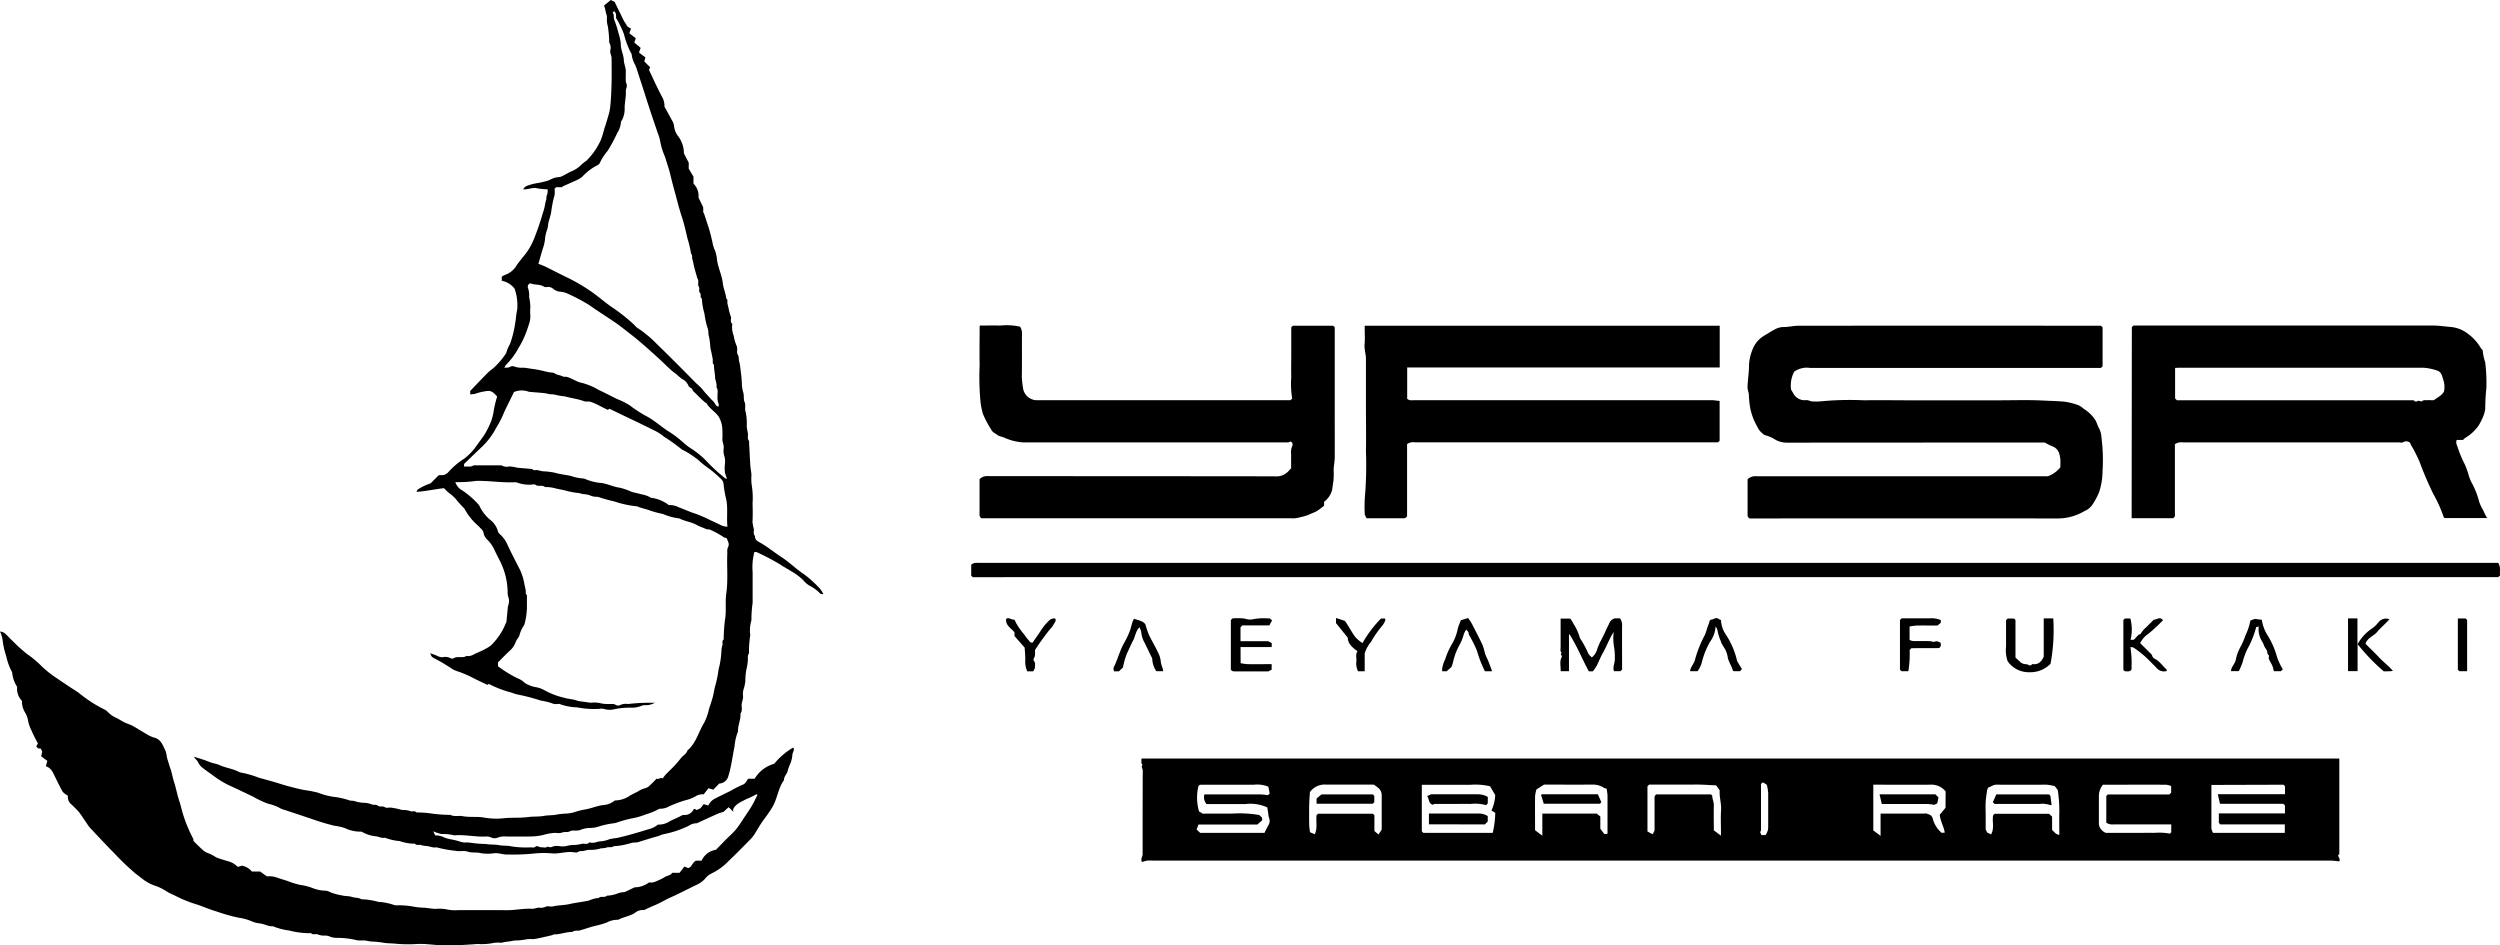
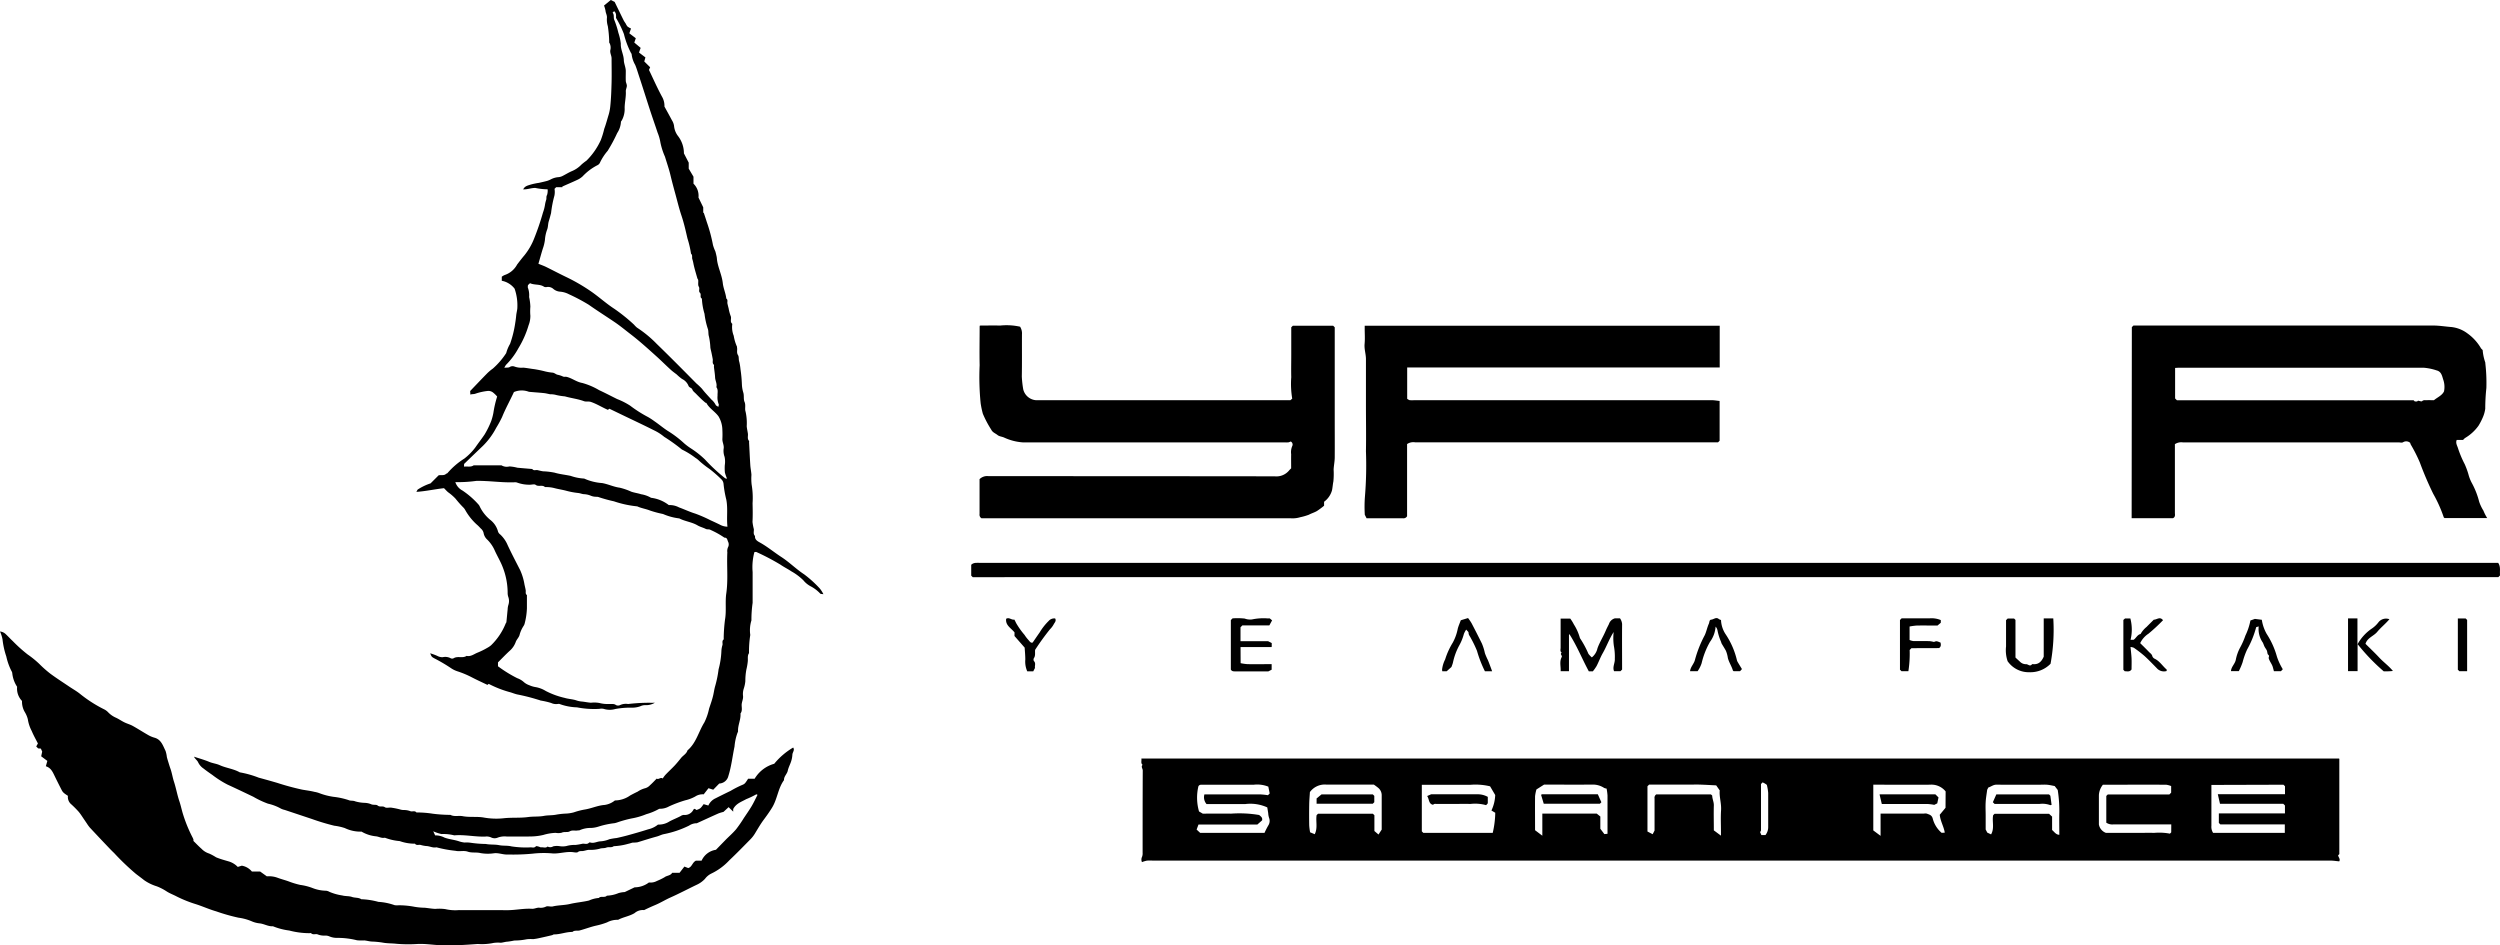
<svg xmlns="http://www.w3.org/2000/svg" id="Group_44300" data-name="Group 44300" width="166.762" height="63.039" viewBox="0 0 166.762 63.039">
  <defs>
    <clipPath id="clip-path">
      <rect id="Rectangle_23220" data-name="Rectangle 23220" width="166.762" height="63.039" />
    </clipPath>
  </defs>
  <g id="Group_44292" data-name="Group 44292" clip-path="url(#clip-path)">
    <path id="Path_157723" data-name="Path 157723" d="M829.867,505.2c-.2-.018-.376-.049-.554-.049q-31.652,0-63.3,0H750.747a3.311,3.311,0,0,0-.4,0,2.131,2.131,0,0,0-.334.1.418.418,0,0,1,.005-.35.616.616,0,0,0,.039-.264c0-1.835,0-3.67.009-5.5,0-.126-.137-.249-.01-.374-.14-.115-.055-.27-.082-.423H829.86c.007.008.021.017.023.028a.6.6,0,0,1,0,.08q0,3.094,0,6.188a.452.452,0,0,1,0,.079c0,.011-.018.019-.027.029s-.02.018-.028.029-.015.021-.028.04c.044.133.168.267.07.394m-61.189-5.115v3.108l.1.1h4.63a6.278,6.278,0,0,0,.169-1.341l-.255-.151a2.634,2.634,0,0,0,.252-1.031l-.342-.582a4.164,4.164,0,0,0-1.328-.1c-1.071,0-2.141,0-3.225,0m52.668.008c0,.93,0,1.827,0,2.725a.751.751,0,0,0,.113.472h4.784v-.564h-4.3l-.1-.1V502h4.409v-.527l-.111-.111h-4.222l-.146-.643h4.482v-.53l-.1-.1Zm-62.975,1.5a2.714,2.714,0,0,0-1.456-.226H754.32a.691.691,0,0,1-.141-.643c1.26,0,2.494,0,3.728,0a4.994,4.994,0,0,1,.51.054l.117-.117-.092-.454a1.99,1.99,0,0,0-.964-.129c-.59,0-1.18,0-1.771,0-.55,0-1.1,0-1.65,0-.108,0-.216-.011-.279.108a3.309,3.309,0,0,0,.042,1.676l.249.146c.632,0,1.263-.009,1.893,0a7.868,7.868,0,0,1,1.873.091c.082.087.238.151.192.356l-.317.28h-3.926l-.125.335.235.218h4.295a5.12,5.12,0,0,1,.25-.49.56.56,0,0,0,.049-.52,1.214,1.214,0,0,1-.053-.3c-.023-.148-.048-.3-.063-.39m52.526-1.421c-.156-.028-.331-.072-.507-.087s-.375,0-.563,0c-.938,0-1.876.007-2.814-.005-.223,0-.372.143-.543.188l-.078.154c-.038.3-.088.563-.1.832-.018.293,0,.588,0,.882v.935l.108.208.253.118c.241-.417.055-.864.139-1.28l.095-.095h3.631l.205.19v.893c.148.121.251.313.482.319,0-.5-.013-.992,0-1.486a9.081,9.081,0,0,0-.107-1.505l-.2-.258m-7.277.356a1.212,1.212,0,0,0-1.044-.449c-1.127.007-2.254,0-3.381,0h-.4v3.05l.486.362v-1.483h2.885a.539.539,0,0,1,.2,0c.15.066.306.078.386.3a1.859,1.859,0,0,0,.6.981l.21-.011c-.062-.41-.292-.757-.334-1.194l.385-.465ZM781,500.346a.62.62,0,0,1-.153-.041,1.373,1.373,0,0,0-.833-.224c-1.059.007-2.118,0-3.178,0l-.509.323a2.64,2.64,0,0,0-.092.455c-.008.748,0,1.5,0,2.264l.485.367v-1.473h3.63l.239.191v.818l.269.357.21-.021c0-.868,0-1.711,0-2.553a3.686,3.686,0,0,0-.062-.464m-19.241,1.68h3.653l.1.1v1.052l.273.234.214-.33c0-.761,0-1.512,0-2.261a.637.637,0,0,0-.22-.512c-.1-.084-.2-.154-.305-.229-1.062,0-2.122.005-3.183,0a1.224,1.224,0,0,0-1.081.5c-.014.245-.041.529-.046.813q-.012.7,0,1.406a3.952,3.952,0,0,0,.059.464l.309.128c.212-.424.059-.854.125-1.271l.094-.094m56.916.71c-1.305,0-2.579,0-3.852,0a.725.725,0,0,1-.482-.114v-1.784l.1-.1h4.108l.118-.118v-.441a1.389,1.389,0,0,0-.334-.089c-1.406-.006-2.812,0-4.218,0a1.213,1.213,0,0,0-.268.7c0,.694,0,1.388,0,1.952a.735.735,0,0,0,.47.56h2.131c.362,0,.724-.009,1.086,0a3.779,3.779,0,0,1,1.051.052l.087-.087Zm-30.521.392.483.36V503.2c0-.469-.024-.939.007-1.405s-.131-.907-.088-1.325l-.236-.338c-.345-.017-.709-.039-1.074-.051-.241-.008-.483,0-.724,0h-2.677l-.11.11v3.019l.346.181.127-.245c0-.691,0-1.414,0-2.136a.271.271,0,0,1,.118-.278h3.638c.037.037.089.064.09.094.007.219.114.417.108.642-.015.535,0,1.071,0,1.657m3.082.11.09.214h.269a.844.844,0,0,0,.185-.532c0-.761,0-1.522,0-2.282a3.275,3.275,0,0,0-.087-.523c0-.011-.018-.019-.056-.057l-.225-.126-.112.112v2.841c0,.08,0,.16,0,.24a.215.215,0,0,1-.019.072c0,.011-.018.019-.027.029l-.012.012" transform="translate(-673.839 -447.744)" />
    <path id="Path_157724" data-name="Path 157724" d="M24.12,55.473A2.4,2.4,0,0,1,23,55.236a3.617,3.617,0,0,0-.7-.156,15.328,15.328,0,0,1-1.505-.453c-.6-.2-1.2-.4-1.8-.6a1.18,1.18,0,0,1-.247-.084,3.163,3.163,0,0,0-.871-.334,5.939,5.939,0,0,1-.975-.459c-.571-.273-1.142-.547-1.718-.81a6.644,6.644,0,0,1-1.018-.647c-.2-.138-.4-.279-.587-.427a1.038,1.038,0,0,1-.359-.409c-.055-.131-.2-.223-.282-.383.338.112.683.206,1.011.343.232.1.48.119.713.225.428.194.915.239,1.332.477a6.555,6.555,0,0,1,1.265.356c.406.108.817.225,1.223.343a17.154,17.154,0,0,0,1.669.453c.273.05.551.08.821.149a1.722,1.722,0,0,1,.363.1,4.373,4.373,0,0,0,.912.232,4.953,4.953,0,0,1,1,.216c.135.068.293.018.447.086a2.533,2.533,0,0,0,.645.1,1.275,1.275,0,0,1,.406.086c.15.079.349.009.442.089.155.132.328.009.485.116.111.076.313,0,.466.035a5.214,5.214,0,0,1,.52.105.92.92,0,0,0,.26.048,1.17,1.17,0,0,1,.453.076c.124.053.293-.058.408.086.005.006.026,0,.039,0a6.84,6.84,0,0,1,1.054.084,9.555,9.555,0,0,0,1.175.077c.26.138.546.035.811.086.471.091.955.01,1.415.092a4.672,4.672,0,0,0,1.337.046c.542-.059,1.086-.006,1.618-.079.355-.049.711-.012,1.054-.077.274-.051.549-.028.812-.081a4.7,4.7,0,0,1,.613-.071,2.428,2.428,0,0,0,.569-.084A4.685,4.685,0,0,1,39,54c.45-.069.865-.273,1.329-.306a1.4,1.4,0,0,0,.688-.3,1.79,1.79,0,0,0,1.017-.332c.164-.089.33-.175.5-.255a1.6,1.6,0,0,1,.511-.231.691.691,0,0,0,.316-.2c.151-.133.287-.282.445-.44.124.092.255-.119.4-.006a2.079,2.079,0,0,1,.174-.237c.2-.213.421-.414.623-.628.151-.161.289-.334.428-.506s.36-.275.428-.506c.586-.495.739-1.251,1.126-1.866a3.826,3.826,0,0,0,.314-.914c.1-.307.214-.611.283-.932.039-.179.066-.369.116-.55a7.293,7.293,0,0,0,.235-1.144,5.5,5.5,0,0,0,.188-1.218,1.559,1.559,0,0,1,.073-.408c.022-.124-.053-.268.08-.371.013-.01,0-.051,0-.078a10.933,10.933,0,0,1,.089-1.251c.1-.58,0-1.165.083-1.735.132-.915.025-1.829.071-2.741a.622.622,0,0,1,.063-.378.408.408,0,0,0-.016-.338c-.048-.1-.05-.278-.24-.263a5.59,5.59,0,0,0-.913-.512c-.115-.072-.227-.019-.334-.073-.176-.09-.377-.135-.546-.235-.381-.225-.83-.263-1.217-.465a3.83,3.83,0,0,1-1.086-.294,6.905,6.905,0,0,1-.871-.233c-.278-.111-.579-.151-.851-.277a6.981,6.981,0,0,1-1.555-.337,9.857,9.857,0,0,1-.974-.265.494.494,0,0,0-.184-.038.941.941,0,0,1-.411-.082,1.322,1.322,0,0,0-.409-.09c-.134,0-.265-.067-.409-.08a5.093,5.093,0,0,1-.819-.156c-.245-.064-.495-.1-.738-.163a2.188,2.188,0,0,0-.653-.074c-.174-.177-.431,0-.626-.151-.074-.059-.234-.013-.355-.009a2.376,2.376,0,0,1-.9-.149.422.422,0,0,0-.156-.012c-.85.033-1.693-.11-2.545-.093a8.835,8.835,0,0,1-1.4.081.976.976,0,0,0,.475.561,5.55,5.55,0,0,1,1.063.925.515.515,0,0,1,.1.16,2.665,2.665,0,0,0,.695.874,1.455,1.455,0,0,1,.519.789.4.4,0,0,0,.14.181,2.059,2.059,0,0,1,.5.717c.262.562.552,1.112.833,1.665a3.854,3.854,0,0,1,.29.965c.026.123.059.245.079.369s-.041.242.082.328c0,.295,0,.589,0,.884a4.618,4.618,0,0,1-.163,1.058.662.662,0,0,1-.069.132,2.11,2.11,0,0,0-.247.54c-.037.209-.21.336-.273.532a1.429,1.429,0,0,1-.418.592c-.265.245-.514.507-.76.752v.261a8.594,8.594,0,0,0,1.283.793,1.338,1.338,0,0,1,.454.272,1.112,1.112,0,0,0,.355.2,1.656,1.656,0,0,0,.392.12,1.9,1.9,0,0,1,.7.261,5.266,5.266,0,0,0,1.259.461c.265.081.555.084.813.178a1.529,1.529,0,0,0,.374.07c.191.022.38.063.571.076a1.959,1.959,0,0,1,.558.016,2.16,2.16,0,0,0,.657.068c.152.016.308-.038.456.073a.3.3,0,0,0,.272,0,.916.916,0,0,1,.535-.071,12.2,12.2,0,0,1,1.457-.084c.077.008.156,0,.326,0a1.146,1.146,0,0,1-.6.161.737.737,0,0,0-.371.075,1.581,1.581,0,0,1-.528.092,5.591,5.591,0,0,0-1.132.088,1.342,1.342,0,0,1-.784-.009.658.658,0,0,0-.28,0,5.95,5.95,0,0,1-1.495-.1,3.677,3.677,0,0,1-1.153-.22c-.054-.026-.132,0-.2,0a.765.765,0,0,1-.373-.073,5.071,5.071,0,0,0-.7-.161c-.08-.03-.166-.055-.248-.079a12.759,12.759,0,0,0-1.275-.321c-.2-.037-.38-.125-.575-.172a7.068,7.068,0,0,1-1.367-.541l-.086.068c-.342-.165-.7-.327-1.051-.51a6.2,6.2,0,0,0-.962-.4,1.672,1.672,0,0,1-.433-.218,11.308,11.308,0,0,0-1.1-.645c-.176-.1-.176-.1-.272-.335a3.92,3.92,0,0,1,.465.17.734.734,0,0,0,.367.092.762.762,0,0,1,.534.069.217.217,0,0,0,.2,0c.269-.168.6.023.862-.157.276.063.492-.118.718-.211a4.935,4.935,0,0,0,.669-.329,1.374,1.374,0,0,0,.25-.171,4.173,4.173,0,0,0,.97-1.447c.014-.034.047-.065.05-.1.03-.283.054-.567.083-.851a1.108,1.108,0,0,1,.051-.3.818.818,0,0,0,0-.5.829.829,0,0,1-.051-.258,4.729,4.729,0,0,0-.33-1.753c-.141-.369-.348-.713-.515-1.073a2.358,2.358,0,0,0-.509-.757.771.771,0,0,1-.244-.414.535.535,0,0,0-.188-.328c-.084-.087-.165-.177-.257-.255a3.816,3.816,0,0,1-.777-.965.887.887,0,0,0-.106-.157,6.806,6.806,0,0,1-.548-.615,3.252,3.252,0,0,0-.5-.433c-.091-.079-.172-.17-.272-.27-.591.064-1.188.2-1.843.247.054-.088.07-.149.108-.168a3.57,3.57,0,0,1,.839-.4l.54-.539c.192-.031.358.03.49-.092.027-.025.077-.029.1-.057a5,5,0,0,1,1.122-.965,3.9,3.9,0,0,0,.733-.742c.2-.293.423-.573.62-.868a5.9,5.9,0,0,0,.442-.9,3.63,3.63,0,0,0,.144-.545,7.232,7.232,0,0,1,.251-1.085,2.051,2.051,0,0,0-.284-.275.517.517,0,0,0-.314-.1,3.8,3.8,0,0,0-.848.184c-.125.047-.223.016-.341.064l-.014-.24c.361-.376.741-.778,1.129-1.173a3.047,3.047,0,0,1,.385-.324,5.018,5.018,0,0,0,.89-1.032,2.479,2.479,0,0,1,.258-.617,7.168,7.168,0,0,0,.338-1.351c.029-.177.054-.352.07-.531s.062-.325.076-.49a3.4,3.4,0,0,0-.181-1.307,1.409,1.409,0,0,0-.856-.529V18.46a.776.776,0,0,1,.2-.117,1.467,1.467,0,0,0,.825-.7c.154-.2.311-.409.475-.6a4.213,4.213,0,0,0,.66-1.137,17.322,17.322,0,0,0,.588-1.726,2.782,2.782,0,0,0,.145-.584,2.42,2.42,0,0,1,.076-.289c.021-.1-.013-.2.052-.3a.982.982,0,0,0,.038-.379,4.249,4.249,0,0,1-.815-.09c-.272-.008-.529.106-.815.094.114-.233.32-.257.492-.318a4.523,4.523,0,0,1,.556-.117c.184-.04.368-.082.55-.131a1.542,1.542,0,0,0,.242-.1,1.288,1.288,0,0,1,.5-.148.734.734,0,0,0,.287-.081c.2-.1.391-.222.6-.313a1.889,1.889,0,0,0,.662-.449,3.635,3.635,0,0,1,.333-.26,4.586,4.586,0,0,0,.955-1.372,5.632,5.632,0,0,0,.229-.75c.118-.314.2-.64.3-.962a3.035,3.035,0,0,0,.1-.518c.057-.535.075-1.075.089-1.613s0-1.072,0-1.607c0-.18-.109-.338-.087-.53a.676.676,0,0,0-.071-.53c-.013-.017,0-.052,0-.079a7.979,7.979,0,0,0-.092-1.009,1.533,1.533,0,0,1-.062-.531c.027-.181-.077-.323-.091-.49a2.119,2.119,0,0,0-.1-.355L40.743,0,41,.127c.187.384.391.808.6,1.23.039.078.095.148.141.223a.843.843,0,0,0,.117.19,1.214,1.214,0,0,0,.234.132l-.113.32.432.329-.1.288.424.355-.111.31.429.326-.077.27.392.386-.078.178c.279.581.556,1.213.886,1.816a1.211,1.211,0,0,1,.146.627c.165.3.336.608.5.918a.93.93,0,0,1,.141.38,1.3,1.3,0,0,0,.258.661,1.887,1.887,0,0,1,.4,1.164l.32.62v.4l.318.537v.466a1.118,1.118,0,0,1,.333.922l.317.655V14.2l.035-.011c.069.212.141.422.207.635a10.5,10.5,0,0,1,.408,1.52,2.707,2.707,0,0,0,.155.417c.035.107.056.218.082.328s.024.2.04.3c.081.511.321.977.378,1.5.037.342.195.673.233,1.025.126.088.053.22.076.331s.052.219.08.328a2.875,2.875,0,0,0,.136.506c.078.17-.073.377.105.52.007.005,0,.026,0,.039a1.558,1.558,0,0,0,.1.763,2.875,2.875,0,0,0,.212.715c.012.02,0,.051.009.076.031.163-.046.326.066.5.073.112.025.291.083.445a3.527,3.527,0,0,1,.079.487,9.135,9.135,0,0,1,.095,1.009,2.178,2.178,0,0,0,.085.527c.078.217.008.46.09.645.1.229,0,.452.071.655a3.533,3.533,0,0,1,.076.974c.015.164.054.326.078.489s-.058.343.079.491c.013.014,0,.052,0,.079.027.511.049,1.023.082,1.534.014.217.062.433.076.65a3.5,3.5,0,0,0,.012.64A5.33,5.33,0,0,1,50.2,33.57c.01.415.018.831-.005,1.245a3.66,3.66,0,0,0,.091.489c.009.151-.059.319.078.449-.028.231.155.342.3.422.515.281.962.659,1.449.975.54.349.988.808,1.527,1.16a7.626,7.626,0,0,1,1.054.957,2.045,2.045,0,0,1,.233.371c-.112-.021-.182-.012-.213-.043a2.432,2.432,0,0,0-.644-.489,1.567,1.567,0,0,1-.479-.393,3.683,3.683,0,0,0-.8-.6c-.239-.161-.5-.285-.737-.452a15.757,15.757,0,0,0-1.588-.834c-.04-.022-.1,0-.144,0a3.872,3.872,0,0,0-.118,1.334c0,.683,0,1.366,0,2.05a8.015,8.015,0,0,0-.08,1.172,2.217,2.217,0,0,0-.077.972,7.081,7.081,0,0,0-.084,1.212c-.121.177-.06.379-.084.569a4.076,4.076,0,0,1-.092.526,4.1,4.1,0,0,0-.069.774,2.237,2.237,0,0,1-.1.483,1.15,1.15,0,0,0-.055.494c.027.218-.087.4-.091.61,0,.191.057.395-.078.57.035.405-.183.776-.163,1.179a.228.228,0,0,1-.035.105,3.516,3.516,0,0,0-.2.921c-.137.654-.207,1.322-.409,1.962a.655.655,0,0,1-.611.506l-.4.411-.316-.1-.32.409a.9.9,0,0,0-.57.148,2.568,2.568,0,0,1-.659.25,8.1,8.1,0,0,0-1.08.405,1.222,1.222,0,0,1-.578.16.2.2,0,0,0-.112.02,3.792,3.792,0,0,1-.826.34,4.758,4.758,0,0,1-1.009.29,7.7,7.7,0,0,0-.9.249,1.378,1.378,0,0,1-.215.062,5.56,5.56,0,0,0-1.037.218,1.936,1.936,0,0,1-.521.1,1.814,1.814,0,0,0-.783.158c-.032.016-.079,0-.117.01-.176.035-.351-.044-.539.064-.14.08-.348,0-.527.086a.942.942,0,0,1-.4.009,3.29,3.29,0,0,0-.827.14,3.831,3.831,0,0,1-.764.1c-.55.014-1.1,0-1.651.008a1.314,1.314,0,0,0-.616.067.527.527,0,0,1-.43,0,.714.714,0,0,0-.417-.065c-.689.02-1.371-.143-2.061-.083a2.948,2.948,0,0,0-.852-.087,2.833,2.833,0,0,1-.549-.184l.126.273a1.275,1.275,0,0,1,.614.144c.311.121.66.142.983.253a1.718,1.718,0,0,0,.369.08,1.922,1.922,0,0,1,.36.009,7.793,7.793,0,0,0,1.053.087c.3.058.6.022.893.08.274.055.555.013.812.08a6.227,6.227,0,0,0,1.3.065c.111.006.236.048.336-.068.023-.027.121,0,.183.017s.122.057.178.05c.14-.017.294.069.42-.054a.365.365,0,0,0,.372-.011,1.165,1.165,0,0,1,.438-.011,1.26,1.26,0,0,0,.439-.009,2.01,2.01,0,0,1,.615-.074,4.353,4.353,0,0,0,.45-.078c.15-.029.32.073.453-.077.018-.02.079-.011.117,0,.228.056.43-.082.652-.086a1.825,1.825,0,0,0,.584-.14,3.933,3.933,0,0,1,.487-.081c.246-.054.492-.112.735-.179.457-.126.913-.256,1.363-.4a1.608,1.608,0,0,0,.66-.318,1.312,1.312,0,0,0,.771-.213c.24-.129.5-.225.738-.353a.429.429,0,0,1,.211-.078.638.638,0,0,0,.649-.362c.008-.018.042-.026.081-.048l.12.083c.26-.1.26-.1.474-.392l.314.093a.966.966,0,0,1,.486-.485q.5-.254,1-.494a6.374,6.374,0,0,1,.8-.406.42.42,0,0,0,.181-.129,2.785,2.785,0,0,0,.184-.272h.436a2.211,2.211,0,0,1,1.308-1,4.7,4.7,0,0,1,1.264-1.082c.12.172-.047.315-.053.475a1.741,1.741,0,0,1-.084.446c-.067.212-.181.413-.225.628s-.264.377-.249.622c-.405.553-.442,1.263-.8,1.842-.172.281-.365.549-.559.809-.221.3-.4.615-.589.925a2.123,2.123,0,0,1-.284.364c-.47.478-.938.959-1.425,1.419a3.972,3.972,0,0,1-1.2.88,1.164,1.164,0,0,0-.416.349,1.751,1.751,0,0,1-.563.4c-.582.279-1.154.582-1.744.845-.331.147-.638.34-.968.481-.252.108-.5.215-.784.358a.837.837,0,0,0-.636.2c-.346.211-.753.26-1.1.449a1.444,1.444,0,0,0-.735.169,4.774,4.774,0,0,1-.714.214c-.382.084-.741.227-1.116.326-.159.042-.341-.031-.484.1-.416-.009-.807.167-1.222.163-.046,0-.09.042-.138.053-.269.064-.539.127-.809.185a3.807,3.807,0,0,1-.45.078,2.023,2.023,0,0,0-.44.011,4.13,4.13,0,0,1-.814.081,4.456,4.456,0,0,1-.451.076c-.151.006-.3.06-.45.073a2.036,2.036,0,0,0-.48.011,3.76,3.76,0,0,1-1.057.071c-.432.03-.863.065-1.3.078s-.86.021-1.289,0c-.472-.026-.941-.1-1.417-.079a9.266,9.266,0,0,1-1.408-.011c-.313-.037-.63-.02-.932-.08a5.557,5.557,0,0,0-.734-.07c-.164-.011-.326-.061-.491-.075a3.2,3.2,0,0,1-.482-.009,5.306,5.306,0,0,0-1.344-.161,1.267,1.267,0,0,1-.517-.106.67.67,0,0,0-.262-.048,1.151,1.151,0,0,1-.494-.074c-.131-.065-.315.054-.449-.085-.019-.02-.078,0-.118,0a5.32,5.32,0,0,1-1.339-.178,4.28,4.28,0,0,1-1.087-.284c-.314.024-.583-.161-.89-.193a1.748,1.748,0,0,1-.541-.144,3.348,3.348,0,0,0-.866-.234,12.459,12.459,0,0,1-1.481-.421c-.453-.129-.885-.326-1.333-.472a8.188,8.188,0,0,1-1.313-.524c-.22-.117-.456-.2-.667-.337a3.43,3.43,0,0,0-.663-.341,2.97,2.97,0,0,1-.838-.408c-.18-.144-.367-.28-.55-.421A16.56,16.56,0,0,1,7.611,56.9c-.105-.1-.211-.206-.313-.313Q6.642,55.9,5.989,55.2a2.489,2.489,0,0,1-.2-.278c-.058-.083-.113-.167-.171-.251-.123-.177-.235-.364-.373-.527a6.681,6.681,0,0,0-.482-.485.636.636,0,0,1-.232-.572c-.084-.058-.182-.117-.268-.191a.587.587,0,0,1-.137-.174q-.248-.48-.484-.965c-.129-.263-.242-.537-.584-.644l.1-.357-.411-.308.067-.313-.088-.2-.181-.013-.129-.129.112-.2c-.13-.258-.291-.539-.414-.836a2.478,2.478,0,0,1-.258-.781,1.739,1.739,0,0,0-.2-.475,1.373,1.373,0,0,1-.188-.744,1.19,1.19,0,0,1-.326-.945,2.02,2.02,0,0,1-.323-.9.3.3,0,0,0-.048-.14,4.022,4.022,0,0,1-.35-.98A5.341,5.341,0,0,1,.168,42.65,2.184,2.184,0,0,0,0,42.125a.618.618,0,0,1,.386.178c.156.147.3.306.458.453a9.832,9.832,0,0,0,1,.9,6.294,6.294,0,0,1,.782.634,7.314,7.314,0,0,0,.737.652c.407.3.834.573,1.254.857.241.163.5.306.723.487a8.8,8.8,0,0,0,1.591,1.022.944.944,0,0,1,.278.2,1.621,1.621,0,0,0,.533.37c.192.09.367.214.558.307s.374.138.547.233c.34.188.666.4,1,.591a1.854,1.854,0,0,0,.442.194c.465.12.578.533.754.887a1.951,1.951,0,0,1,.087.406c.033.133.075.264.115.394s.08.261.126.39c.1.283.141.581.235.867.139.427.215.875.359,1.3.08.237.134.482.2.72a9.412,9.412,0,0,0,.677,1.691,1.145,1.145,0,0,1,.06.136.364.364,0,0,1,0,.1c.173.17.348.356.539.523a1.207,1.207,0,0,0,.512.319,3.381,3.381,0,0,1,.459.249c.289.122.593.2.886.288a1.392,1.392,0,0,1,.562.355l.27-.083a1.119,1.119,0,0,1,.672.39h.55l.448.321a1.65,1.65,0,0,1,.728.1c.233.086.475.148.71.231a5.485,5.485,0,0,0,.789.241,3.638,3.638,0,0,1,.8.2,2.573,2.573,0,0,0,.888.187.51.51,0,0,1,.253.073,3.475,3.475,0,0,0,.864.243c.208.059.443.029.647.1s.434.026.621.152a4.859,4.859,0,0,1,1.139.176,3.887,3.887,0,0,1,1.074.217.9.9,0,0,0,.278.01,5.568,5.568,0,0,1,1.05.1,4.376,4.376,0,0,0,.7.065c.231.026.46.064.692.077a2.892,2.892,0,0,1,.68.016,2.87,2.87,0,0,0,.9.064c1.074.009,2.148,0,3.222.006.555,0,1.1-.128,1.659-.093.141.009.292-.071.449-.077a.791.791,0,0,0,.459-.061c.117-.072.321.016.473-.02.377-.09.769-.075,1.141-.163.421-.1.852-.13,1.272-.231a1.94,1.94,0,0,1,.655-.17c.151-.155.391.006.54-.153a2.217,2.217,0,0,0,.775-.172,1.7,1.7,0,0,1,.413-.068l.661-.317a1.584,1.584,0,0,0,.955-.325.879.879,0,0,0,.533-.1,4.156,4.156,0,0,0,.506-.246c.149-.121.4-.1.511-.3h.494l.321-.414.255.1c.261-.076.264-.368.513-.493h.38a1.248,1.248,0,0,1,.957-.726L48.424,56c.228-.228.473-.441.679-.686a8.5,8.5,0,0,0,.517-.749c.168-.251.343-.5.5-.76s.276-.523.412-.785c-.04-.017-.074-.042-.084-.035a5.411,5.411,0,0,1-.672.322c-.308.175-.669.281-.868.658v.176l-.306-.3-.344.317a2.883,2.883,0,0,0-.332.1c-.465.207-.927.42-1.444.656a.927.927,0,0,0-.516.157,6.674,6.674,0,0,1-1.695.573c-.157.033-.3.114-.458.156-.433.117-.86.257-1.29.386a2.434,2.434,0,0,1-.315.021c-.1.015-.191.06-.29.076a4.2,4.2,0,0,1-.98.162c-.148.119-.341.032-.485.092s-.317.023-.451.078a2.418,2.418,0,0,1-.735.074c-.125.012-.246.057-.37.076s-.232-.02-.349.072c-.066.052-.209.021-.314.008-.451-.057-.887.1-1.336.086a6.525,6.525,0,0,0-1.366.012A14.047,14.047,0,0,1,33.866,57c-.3.018-.585-.115-.894-.086a2.808,2.808,0,0,1-.922-.009c-.285-.071-.576,0-.845-.094s-.558.006-.822-.058a8.17,8.17,0,0,1-1.271-.234c-.24.058-.456-.085-.692-.085a2.077,2.077,0,0,1-.37-.075c-.124-.024-.27.057-.369-.081a2.95,2.95,0,0,1-1.018-.173,3.616,3.616,0,0,1-.991-.226c-.2.051-.379-.062-.569-.09a2.355,2.355,0,0,1-.985-.315M40.98,1.338a5.948,5.948,0,0,1,.268.848,3.53,3.53,0,0,1,.164.735c-.02.382.189.712.2,1.09.006.246.135.486.131.745,0,.214-.009.429,0,.643.006.111.072.219.071.328s-.076.247-.069.368c.021.369-.074.728-.078,1.092a1.588,1.588,0,0,1-.192.848c-.02.032-.055.065-.055.1a1.512,1.512,0,0,1-.25.741,10.4,10.4,0,0,1-.636,1.185,3.5,3.5,0,0,0-.515.791.343.343,0,0,1-.168.168,3.581,3.581,0,0,0-.983.739,1.311,1.311,0,0,1-.345.232c-.336.16-.679.3-1.019.456l.012.039H37.1l-.111.111a1.22,1.22,0,0,1-.009.462,7.44,7.44,0,0,0-.221,1.152c-.048.181-.093.362-.151.541s-.042.384-.109.558a2.418,2.418,0,0,0-.15.7,2.764,2.764,0,0,1-.144.585c-.1.323-.187.647-.29,1,.171.071.334.128.488.2.468.23.93.475,1.4.7a12.151,12.151,0,0,1,1.588.921c.549.374,1.038.829,1.6,1.191a11.567,11.567,0,0,1,1.3,1.048,1.738,1.738,0,0,0,.2.2,7.682,7.682,0,0,1,1.318,1.086c.895.868,1.772,1.754,2.648,2.641a3.936,3.936,0,0,1,.374.357c.19.249.411.475.621.709a1.188,1.188,0,0,1,.289.363c.018.048.1.074.177.132.013-.085.043-.145.024-.178a1.217,1.217,0,0,1-.078-.571c-.01-.192.056-.395-.079-.569.061-.227-.076-.429-.085-.649s-.051-.46-.076-.69c-.006-.053.02-.131-.007-.155-.124-.111-.052-.25-.074-.374s-.052-.273-.08-.409-.062-.245-.079-.369a4.265,4.265,0,0,0-.093-.726c-.058-.181-.017-.372-.079-.529a5.124,5.124,0,0,1-.218-.991,4.161,4.161,0,0,1-.174-1.015c-.165-.087-.016-.275-.132-.39s.013-.267-.077-.41c-.067-.106-.021-.282-.036-.425,0-.046-.047-.088-.06-.135-.088-.312-.184-.622-.253-.939a2.544,2.544,0,0,0-.079-.33c-.042-.115.031-.263-.088-.366a6.609,6.609,0,0,0-.24-1.025c-.117-.512-.232-1.022-.4-1.522-.155-.46-.267-.934-.395-1.4-.112-.409-.224-.82-.323-1.232-.1-.439-.25-.861-.38-1.291a4.547,4.547,0,0,1-.3-.925,3.11,3.11,0,0,0-.192-.681c-.167-.506-.346-1.009-.511-1.516-.25-.767-.489-1.538-.742-2.3-.078-.236-.148-.48-.241-.7a1.84,1.84,0,0,1-.241-.744c0-.009-.021-.017-.027-.029a5.722,5.722,0,0,1-.484-1.286A6.735,6.735,0,0,0,41.094,1.2c-.008-.115.044-.315-.131-.455l-.1.1c.126.145.043.314.113.488M30.952,31.126c.239-.026.455.048.645-.087H33.45a.683.683,0,0,0,.53.074,2.731,2.731,0,0,1,.531.086c.311.029.622.054.933.081.025,0,.058,0,.071.019.1.117.227.036.338.06s.245.063.37.079a4.848,4.848,0,0,1,.77.091c.353.106.718.137,1.074.215a3.257,3.257,0,0,0,.9.179,3.5,3.5,0,0,0,1.2.3c.4.071.763.254,1.169.308a4.158,4.158,0,0,1,.771.266c.212.074.441.1.655.171a1.887,1.887,0,0,1,.666.237,2.412,2.412,0,0,1,1.184.486,1.322,1.322,0,0,1,.684.156c.362.13.709.3,1.079.412a9.256,9.256,0,0,1,1.022.446q.305.138.607.284a1.093,1.093,0,0,0,.521.144c-.067-.614.038-1.2-.076-1.8a7.229,7.229,0,0,1-.185-1.055.486.486,0,0,0-.14-.3,8.524,8.524,0,0,0-.8-.7,6.389,6.389,0,0,1-.668-.523,1.443,1.443,0,0,0-.27-.216,5.326,5.326,0,0,0-.9-.554,11.6,11.6,0,0,0-1.182-.847,3.124,3.124,0,0,0-.666-.428c-.609-.308-1.228-.6-1.843-.894l-1.146-.552-.1.075c-.391-.169-.736-.393-1.129-.527-.161-.055-.317,0-.462-.05-.415-.154-.855-.2-1.277-.322a3.989,3.989,0,0,1-.565-.088A1.35,1.35,0,0,0,36.7,26.3c-.137-.024-.272-.064-.41-.078-.324-.033-.649-.055-.973-.083a.3.3,0,0,1-.073-.017,1.326,1.326,0,0,0-.963.03c-.262.569-.56,1.1-.788,1.663a7.379,7.379,0,0,1-.393.722,4.84,4.84,0,0,1-.883,1.2c-.418.4-.838.8-1.26,1.211Zm4.264-12.106c0,.053-.023.13,0,.181a1.436,1.436,0,0,1,.079.611,3.531,3.531,0,0,1,.083.65,3.456,3.456,0,0,0,0,.6,1.666,1.666,0,0,1-.119.636,6.326,6.326,0,0,1-.678,1.529,4.776,4.776,0,0,1-.822,1.105.909.909,0,0,0-.117.2c.153-.016.272,0,.346-.043a.363.363,0,0,1,.339-.035,1.344,1.344,0,0,0,.576.07c.244.022.485.071.73.1a7.467,7.467,0,0,1,.738.153,3.438,3.438,0,0,0,.491.081c.1.007.2.094.3.132a1.837,1.837,0,0,1,.356.109c.1.061.187.018.28.04.366.089.663.343,1.041.406a4.6,4.6,0,0,1,1.128.481c.406.187.8.395,1.2.593a4.768,4.768,0,0,1,.862.437,8.458,8.458,0,0,0,1.213.771,4.575,4.575,0,0,1,.411.271c.293.2.567.432.865.629a6.988,6.988,0,0,1,1.109.837,3.882,3.882,0,0,0,.485.362,6.041,6.041,0,0,1,.912.724A12.2,12.2,0,0,0,48.367,31.9c.026.02.07.017.134.031a2.371,2.371,0,0,1-.148-.418,3.142,3.142,0,0,1-.006-.481,1.588,1.588,0,0,0-.013-.557,1.142,1.142,0,0,1-.059-.574c.024-.218-.094-.4-.089-.61a5.7,5.7,0,0,0,0-.6,1.827,1.827,0,0,0-.247-.9c-.231-.334-.619-.538-.819-.909-.008-.015-.052-.008-.069-.023-.1-.086-.2-.172-.294-.263s-.211-.206-.313-.312-.218-.18-.259-.294c-.051-.142-.222-.114-.272-.286a.868.868,0,0,0-.411-.422,2.907,2.907,0,0,1-.359-.3c-.122-.095-.249-.183-.364-.285-.334-.3-.649-.619-.982-.919-.573-.516-1.14-1.032-1.752-1.5-.356-.275-.7-.56-1.076-.812-.565-.382-1.142-.747-1.7-1.14a12.456,12.456,0,0,0-1.321-.7,1.55,1.55,0,0,0-.576-.17.779.779,0,0,1-.45-.174.536.536,0,0,0-.424-.14.326.326,0,0,1-.2-.01c-.29-.2-.647-.1-.944-.243l-.139.132" />
-     <path id="Path_157725" data-name="Path 157725" d="M1151.429,216.966a1.967,1.967,0,0,0-.226,1.228c.052.086.106.171.155.258a.85.85,0,0,0,.854.44c.168-.01.293.1.451.09a4,4,0,0,0,.483-.005,20.35,20.35,0,0,1,2.947-.072c.993-.021,1.987,0,2.98,0h5.961c.994,0,1.989-.035,2.98.015.472.024.946.033,1.416.075a4.415,4.415,0,0,1,.946.238,1.46,1.46,0,0,1,.345.235,2.53,2.53,0,0,1,.774.747c.116.2.158.419.279.609a1.668,1.668,0,0,1,.141.626,11.647,11.647,0,0,1,.063,2.219,4.457,4.457,0,0,1-.224,1.349,4.326,4.326,0,0,1-.5.918,1.261,1.261,0,0,1-.489.364,3.491,3.491,0,0,1-1.814.485q-10.068-.008-20.137,0h-.381a.279.279,0,0,1-.131-.285c0-.777,0-1.553,0-2.327a.724.724,0,0,1,.605-.2c6.5,0,12.995,0,19.422,0a1.894,1.894,0,0,0,.836-.6c0-.168.013-.342,0-.514-.036-.392-.13-.749-.568-.9a3.778,3.778,0,0,1-.469-.237h-.641q-8.276,0-16.552.007a1.631,1.631,0,0,1-.737-.171,2.4,2.4,0,0,0-.713-.323c-.1-.013-.164-.116-.246-.171a1.112,1.112,0,0,1-.287-.395,4.049,4.049,0,0,1-.5-1.4,7.208,7.208,0,0,1-.065-.732c-.008-.179-.094-.34-.088-.53.015-.486.1-.965.1-1.453a3.057,3.057,0,0,1,.242-1.059,1.833,1.833,0,0,1,.8-.922c.227-.132.446-.283.682-.4a1.237,1.237,0,0,1,.535-.156c.358.009.7-.087,1.054-.087q9.947-.007,19.9,0h.261l.11.11v2.593l-.11.11h-.162q-9.625,0-19.251,0a1.436,1.436,0,0,0-1.024.237" transform="translate(-1031.73 -192.202)" />
    <path id="Path_157726" data-name="Path 157726" d="M1400.854,214.022l.107-.107h20c.407,0,.81.07,1.213.1a2.176,2.176,0,0,1,1.067.425,3.165,3.165,0,0,1,.9.989.684.684,0,0,0,.114.117,3.355,3.355,0,0,0,.168.812.182.182,0,0,1,.01.076,11.387,11.387,0,0,1,.07,1.652,12.886,12.886,0,0,0-.075,1.375,2.117,2.117,0,0,1-.16.575,4.183,4.183,0,0,1-.291.563,2.939,2.939,0,0,1-.9.821,1.206,1.206,0,0,0-.129.127h-.424c-.087.212.037.382.088.557a6.954,6.954,0,0,0,.447,1.061,5.327,5.327,0,0,1,.244.662,2.619,2.619,0,0,0,.246.621,5.307,5.307,0,0,1,.471,1.211,2.8,2.8,0,0,0,.284.6,3.043,3.043,0,0,0,.255.5h-2.844c-.021-.021-.051-.037-.057-.059a9.094,9.094,0,0,0-.7-1.561,22.183,22.183,0,0,1-.891-2.084,9.925,9.925,0,0,0-.607-1.2.894.894,0,0,1-.04-.115.4.4,0,0,0-.475-.04c-.076.049-.21.008-.317.008h-14.376a.772.772,0,0,0-.526.12q0,2.278,0,4.57c0,.127.049.273-.123.367h-2.762ZM1421,218.9c.25-.207.549-.319.678-.595a1.489,1.489,0,0,0-.063-.813c-.069-.233-.127-.506-.419-.58a3.573,3.573,0,0,0-.891-.184q-8.132.005-16.265,0c-.1,0-.2.01-.3.015v2.035l.12.12h15.734a.168.168,0,0,1,.04,0,.08.08,0,0,1,.032.018c.02.018.037.039.058.056s.025,0,.037.006h.08a.135.135,0,0,0,.04,0,.1.1,0,0,0,.031-.023c.01-.009.019-.019.029-.028l0,0c.111.017.235.071.271.035.1-.093.2-.063.3-.067.161-.005.322,0,.494,0" transform="translate(-1258.65 -192.2)" />
    <path id="Path_157727" data-name="Path 157727" d="M664.395,223.328c0-.328-.006-.636,0-.944a1.033,1.033,0,0,1,.069-.534.226.226,0,0,0-.1-.313.655.655,0,0,1-.16.06,2.6,2.6,0,0,1-.282,0H646.493a3.537,3.537,0,0,1-1.237-.319c-.145-.068-.332-.075-.448-.172-.139-.116-.321-.16-.421-.363a6.994,6.994,0,0,1-.557-1.057,5.716,5.716,0,0,1-.147-.7,17.478,17.478,0,0,1-.067-2.54c-.019-.857,0-1.714,0-2.571a.608.608,0,0,1,.013-.07c.445,0,.9-.014,1.349,0a4.123,4.123,0,0,1,1.336.076.837.837,0,0,1,.125.512c-.006.938.008,1.875-.01,2.812a6.872,6.872,0,0,0,.094.85.949.949,0,0,0,.859.729h16.963l.122-.105a5.943,5.943,0,0,1-.065-1.434c-.013-.5,0-.991,0-1.487v-1.837l.107-.107h2.686l.107.107v6.1c0,.857.006,1.714,0,2.571,0,.27-.06.54-.074.811a5.192,5.192,0,0,1-.016.8c-.042.2-.05.4-.094.6a1.423,1.423,0,0,1-.526.755v.264a5.208,5.208,0,0,1-.476.353c-.17.1-.366.154-.54.248a3.835,3.835,0,0,1-.576.166,1.73,1.73,0,0,1-.614.072H643.742a.277.277,0,0,1-.132-.286c0-.776,0-1.553,0-2.325a.723.723,0,0,1,.605-.2q9.543,0,19.086.011a1.094,1.094,0,0,0,.964-.4,1.6,1.6,0,0,1,.127-.128" transform="translate(-578.269 -192.088)" />
    <path id="Path_157728" data-name="Path 157728" d="M899.493,216.858v2.087a.539.539,0,0,0,.166.093,2.31,2.31,0,0,0,.322,0q9.907,0,19.814,0c.176,0,.352.033.539.052v2.653l-.107.106H900.02a.733.733,0,0,0-.534.117v4.811a.271.271,0,0,1-.292.136c-.8,0-1.609,0-2.41,0l-.118-.228a8.835,8.835,0,0,1,.009-1.216,25.465,25.465,0,0,0,.067-3.022c.019-1.031,0-2.063,0-3.094s0-2.036,0-3.054c0-.341-.122-.665-.09-1.012s.007-.669.007-1v-.213H920.34v2.783Z" transform="translate(-805.627 -192.344)" />
    <path id="Path_157729" data-name="Path 157729" d="M638.275,370.828l-.1-.1V370c.164-.161.377-.126.581-.127H740.032c.188.276.091.57.119.842l-.109.109Z" transform="translate(-573.39 -332.328)" />
    <path id="Path_157730" data-name="Path 157730" d="M1028.894,406.322h.363a.769.769,0,0,1,.139.378c-.009,1.016,0,2.031,0,3.038l-.108.107h-.428c-.12-.274.069-.544.05-.822a3.89,3.89,0,0,0-.062-.855,3.724,3.724,0,0,1-.016-.934c-.308.484-.47.963-.721,1.4-.16.278-.27.584-.418.87a2.823,2.823,0,0,1-.249.352h-.268c-.446-.825-.79-1.694-1.294-2.479a.1.1,0,0,0-.018.02.07.07,0,0,0-.012.035c0,.8,0,1.6,0,2.415h-.556c.023-.309-.095-.633.073-.944.054-.1-.148-.193,0-.293-.128-.086-.073-.218-.074-.33,0-.641,0-1.283,0-1.94h.644a2.634,2.634,0,0,1,.238.384,3.358,3.358,0,0,1,.407.916,6.548,6.548,0,0,1,.567,1.05,1.512,1.512,0,0,0,.226.237,1.069,1.069,0,0,0,.377-.611c.149-.412.386-.777.553-1.177.062-.148.139-.291.21-.435a.57.57,0,0,1,.389-.379" transform="translate(-921.194 -365.075)" />
    <path id="Path_157731" data-name="Path 157731" d="M809.458,409.2a3.53,3.53,0,0,0,.457.065c.533.008,1.067,0,1.612,0v.37l-.219.112c-.72,0-1.47,0-2.221,0-.112,0-.213,0-.282-.122v-3.3l.115-.114a4.434,4.434,0,0,1,.809.013,1.033,1.033,0,0,0,.489.058,3.708,3.708,0,0,1,1.015-.07c.065,0,.131,0,.167,0l.158.132-.185.337h-1.8l-.123.125v.926h1.836l.247.126v.241c-.008.009-.017.027-.026.027h-2.054Z" transform="translate(-726.702 -364.963)" />
    <path id="Path_157732" data-name="Path 157732" d="M1318.263,409.27a2.294,2.294,0,0,1-.11-1c0-.588,0-1.176,0-1.754l.108-.108h.429l.092.091v2.508c.1.1.2.185.3.28a.546.546,0,0,0,.416.165c.127,0,.248.18.383.01.012-.015.049-.014.074-.012.345.031.557-.147.711-.5V406.4h.638a12.423,12.423,0,0,1-.183,3.025,1.877,1.877,0,0,1-1.4.564,1.718,1.718,0,0,1-1.455-.723" transform="translate(-1184.34 -365.148)" />
    <path id="Path_157733" data-name="Path 157733" d="M1543.546,408.135a3.028,3.028,0,0,1,.927-1.036,1.9,1.9,0,0,0,.492-.464.645.645,0,0,1,.713-.182c-.259.308-.566.546-.81.84s-.66.391-.785.8c.314.313.625.606.916.918s.626.543.913.894a4.648,4.648,0,0,1-.612.024,13.146,13.146,0,0,1-1.745-1.818v1.806h-.637V406.4h.628Z" transform="translate(-1386.293 -365.148)" />
    <path id="Path_157734" data-name="Path 157734" d="M1249.231,408.3l-.12.12a7.483,7.483,0,0,1-.085,1.415h-.461l-.1-.1V406.42l.11-.11c.617,0,1.235,0,1.852,0a1.6,1.6,0,0,1,.762.116v.175l-.219.188c-.008,0-.047,0-.086,0-.43,0-.859-.006-1.289,0a4.31,4.31,0,0,0-.489.065v.9a.937.937,0,0,0,.24.069c.362.008.725,0,1.087.006a2.047,2.047,0,0,1,.3.056c.168-.067.168-.067.44.043.019.126.054.256-.1.366Z" transform="translate(-1121.728 -365.063)" />
    <path id="Path_157735" data-name="Path 157735" d="M1397.328,406.375c.2,0,.408-.233.613.034a11.928,11.928,0,0,1-.97.9,1.553,1.553,0,0,0-.553.629c.188.188.387.378.576.578.087.092.206.156.236.3a.312.312,0,0,0,.165.168c.331.164.517.485.787.714.013.011,0,.052,0,.1a.633.633,0,0,1-.659-.192c-.273-.276-.539-.559-.827-.819a8.327,8.327,0,0,0-.7-.539.714.714,0,0,0-.223-.053c.025.268.058.516.069.765s0,.5,0,.732c-.13.192-.3.113-.446.126l-.1-.1v-3.326l.112-.1h.354a2.9,2.9,0,0,1,.014,1.424h.2c.167-.1.242-.335.469-.388a1.631,1.631,0,0,1,.4-.472c.149-.154.3-.3.482-.483" transform="translate(-1253.657 -365.038)" />
    <path id="Path_157736" data-name="Path 157736" d="M1111.019,409.724h-.5c.03-.3.269-.492.332-.778a7.712,7.712,0,0,1,.645-1.62c.117-.247.162-.52.276-.77.046-.1.022-.259.16-.272.168-.015.327-.2.51-.038a.531.531,0,0,0,.142.061,1.858,1.858,0,0,0,.33.984,5.284,5.284,0,0,1,.724,1.668.456.456,0,0,0,.051.139c.094.162.193.321.291.483l-.126.14h-.429c-.013-.013-.043-.029-.05-.052-.086-.286-.261-.539-.334-.825a2.006,2.006,0,0,0-.13-.483c-.089-.165-.192-.322-.286-.485a.723.723,0,0,1-.035-.106,3.7,3.7,0,0,1-.244-.784.509.509,0,0,0-.123-.238,1.955,1.955,0,0,1-.376,1.02,5.331,5.331,0,0,0-.556,1.42,2,2,0,0,1-.269.535" transform="translate(-997.784 -364.95)" />
    <path id="Path_157737" data-name="Path 157737" d="M950.955,409.664h-.481a7.734,7.734,0,0,1-.528-1.36,7.791,7.791,0,0,0-.42-.869c-.054-.111-.145-.2-.143-.345,0-.056-.083-.114-.157-.206a1.553,1.553,0,0,0-.154.288,3.294,3.294,0,0,1-.322.791,4.2,4.2,0,0,0-.407,1.115c-.023.1-.061.189-.1.3l-.321.288h-.29a.9.9,0,0,1-.016-.113,1.992,1.992,0,0,1,.205-.678,4.865,4.865,0,0,1,.507-1.117,3.231,3.231,0,0,0,.337-.942c.052-.19.134-.372.2-.554l.484-.147a3.314,3.314,0,0,1,.232.339q.353.675.691,1.359a3.481,3.481,0,0,1,.2.641,4.168,4.168,0,0,0,.206.476c.066.16.125.323.186.485.026.07.051.14.091.249" transform="translate(-851.423 -364.888)" />
    <path id="Path_157738" data-name="Path 157738" d="M1467.3,406.8l.3-.107.461.06a2.739,2.739,0,0,0,.323.939,5.473,5.473,0,0,1,.686,1.522,3.973,3.973,0,0,0,.39.837l-.124.132h-.468c-.025-.093-.049-.188-.076-.283-.058-.2-.208-.364-.269-.574-.023-.08.072-.163-.037-.244-.063-.048-.05-.188-.09-.278s-.108-.169-.153-.258-.071-.186-.116-.273a1.591,1.591,0,0,1-.274-1.078c-.09.031-.166.039-.171.061a6.366,6.366,0,0,1-.6,1.479,4.823,4.823,0,0,0-.3.843,4.465,4.465,0,0,1-.255.6h-.523c.017-.291.258-.47.32-.749a2.853,2.853,0,0,1,.3-.841,5.036,5.036,0,0,0,.342-.782,4.153,4.153,0,0,0,.334-1" transform="translate(-1317.187 -365.41)" />
-     <path id="Path_157739" data-name="Path 157739" d="M734.273,409.251c-.068-.136-.114-.224-.157-.314-.119-.245-.232-.493-.356-.736a1.638,1.638,0,0,1-.214-.676,1.377,1.377,0,0,0-.123-.346c-.263.268-.275.608-.423.881s-.261.561-.4.838a5.121,5.121,0,0,0-.279.966l-.27.256h-.32a.535.535,0,0,1-.029-.1.321.321,0,0,1,0-.159c.258-.509.392-1.068.662-1.572a5.614,5.614,0,0,0,.443-.938c.063-.2.105-.41.181-.608a.771.771,0,0,1,.078-.127c.568.174.568.174.747.353a6.373,6.373,0,0,0,.242.716c.192.4.428.785.613,1.192a1.554,1.554,0,0,1,.178.611,1.647,1.647,0,0,0,.112.392c.02.07.033.141.054.23h-.464a1.591,1.591,0,0,1-.276-.858" transform="translate(-657.415 -365.338)" />
    <path id="Path_157740" data-name="Path 157740" d="M661.7,407.189c-.244-.3-.615-.471-.559-.907.2-.124.357.094.547.051.042.083.081.148.109.217a5.1,5.1,0,0,0,.57.806,2.4,2.4,0,0,0,.256.334c.086.093.16.23.29.172.166-.24.313-.458.465-.673a3.794,3.794,0,0,1,.594-.758.5.5,0,0,1,.438-.172c.093.164-.035.273-.094.387a1.376,1.376,0,0,1-.253.336,16.673,16.673,0,0,0-.99,1.371c-.02.2.036.386-.081.554a.2.2,0,0,0,0,.192c.151.152.038.33.074.459l-.117.228h-.4a1.6,1.6,0,0,1-.13-.786c0-.283-.03-.567-.043-.795l-.679-.776Z" transform="translate(-594.026 -365.005)" />
-     <path id="Path_157741" data-name="Path 157741" d="M879.346,408.258c-.326-.235-.643-.49-.648-.9l-.785-.975v-.341l.584.19c.016.019.032.037.047.057.251.346.426.743.7,1.073a2.972,2.972,0,0,0,.435.357,7.773,7.773,0,0,1,1.237-1.64h.272c.005.039.026.083.013.112a1.1,1.1,0,0,1-.172.328,7.28,7.28,0,0,0-.785,1.123,2.169,2.169,0,0,0-.417.763v1.192h-.445a1.224,1.224,0,0,1-.11-.674c.022-.216-.075-.446.074-.662" transform="translate(-788.795 -364.82)" />
    <path id="Path_157742" data-name="Path 157742" d="M1615.72,409.935h-.519l-.1-.1v-3.42h.519l.1.1Z" transform="translate(-1451.151 -365.162)" />
-     <path id="Path_157743" data-name="Path 157743" d="M938.965,535.3v-.723h.6c.913,0,1.826,0,2.738,0a1.129,1.129,0,0,1,.585.172v.365l-.188.188Z" transform="translate(-843.648 -480.312)" />
    <path id="Path_157744" data-name="Path 157744" d="M938.238,522.618c-.313-.056-.249-.361-.4-.585l.265-.117c.96,0,2.043,0,3.125,0a1.4,1.4,0,0,1,.654.173v.428l-.111.125a2.714,2.714,0,0,0-1.056-.08c-.374-.015-.749,0-1.123,0s-.722,0-1.083,0c-.1,0-.214-.033-.274.059" transform="translate(-842.639 -468.934)" />
    <path id="Path_157745" data-name="Path 157745" d="M1309.65,522.638l-.113-.113.231-.522h3.514l.09.089c.028.2.054.4.082.612-.027,0-.071.025-.1.011a1.509,1.509,0,0,0-.691-.077q-1.507,0-3.014,0" transform="translate(-1176.603 -469.013)" />
    <path id="Path_157746" data-name="Path 157746" d="M1235.176,522.566l-.147-.624c-.011.015-.006,0,0,0a.06.06,0,0,1,.033-.016h3.688l.21.209-.083.394-.2.1a3.417,3.417,0,0,0-.417-.056c-1.018,0-2.036,0-3.087,0" transform="translate(-1109.652 -468.941)" />
    <path id="Path_157747" data-name="Path 157747" d="M1012.857,522.553l-.175-.585a.183.183,0,0,1,.025-.029.061.061,0,0,1,.033-.015h3.725l.236.531-.1.1Z" transform="translate(-909.882 -468.941)" />
    <path id="Path_157748" data-name="Path 157748" d="M865.151,522.621v-.352l.33-.27H868.9l.1.1v.422l-.1.1Z" transform="translate(-777.328 -469.01)" />
  </g>
</svg>